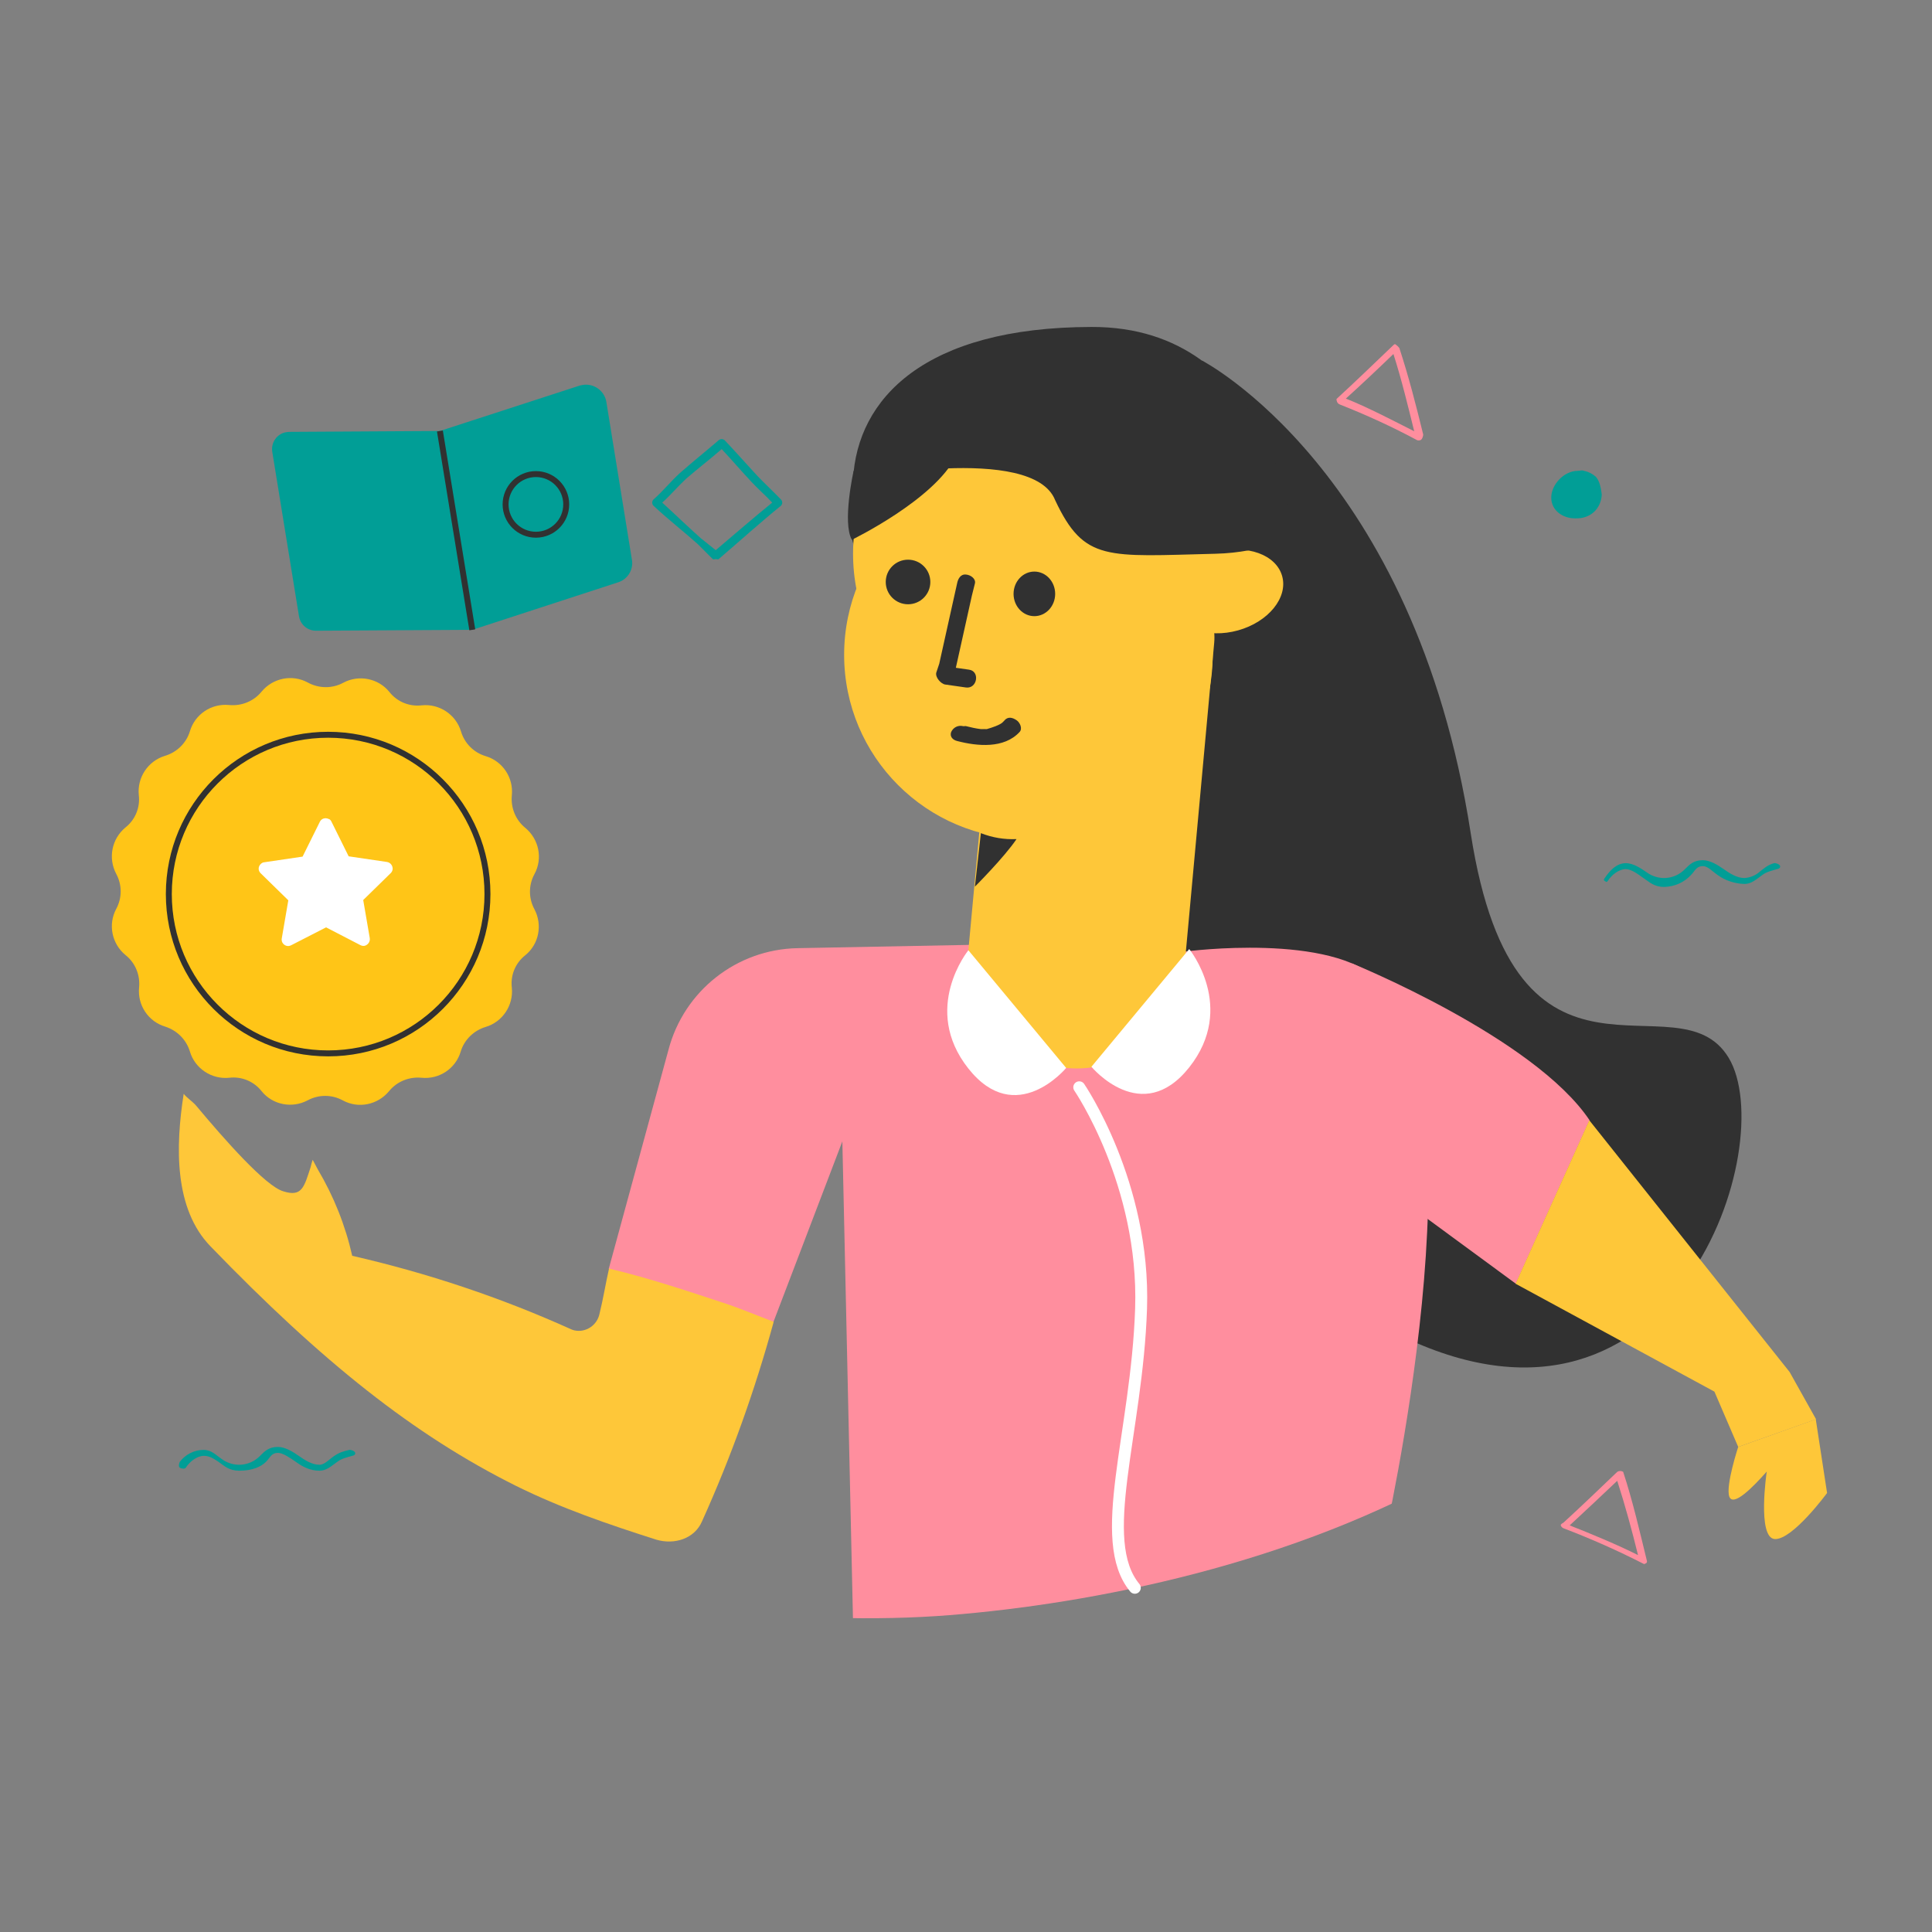
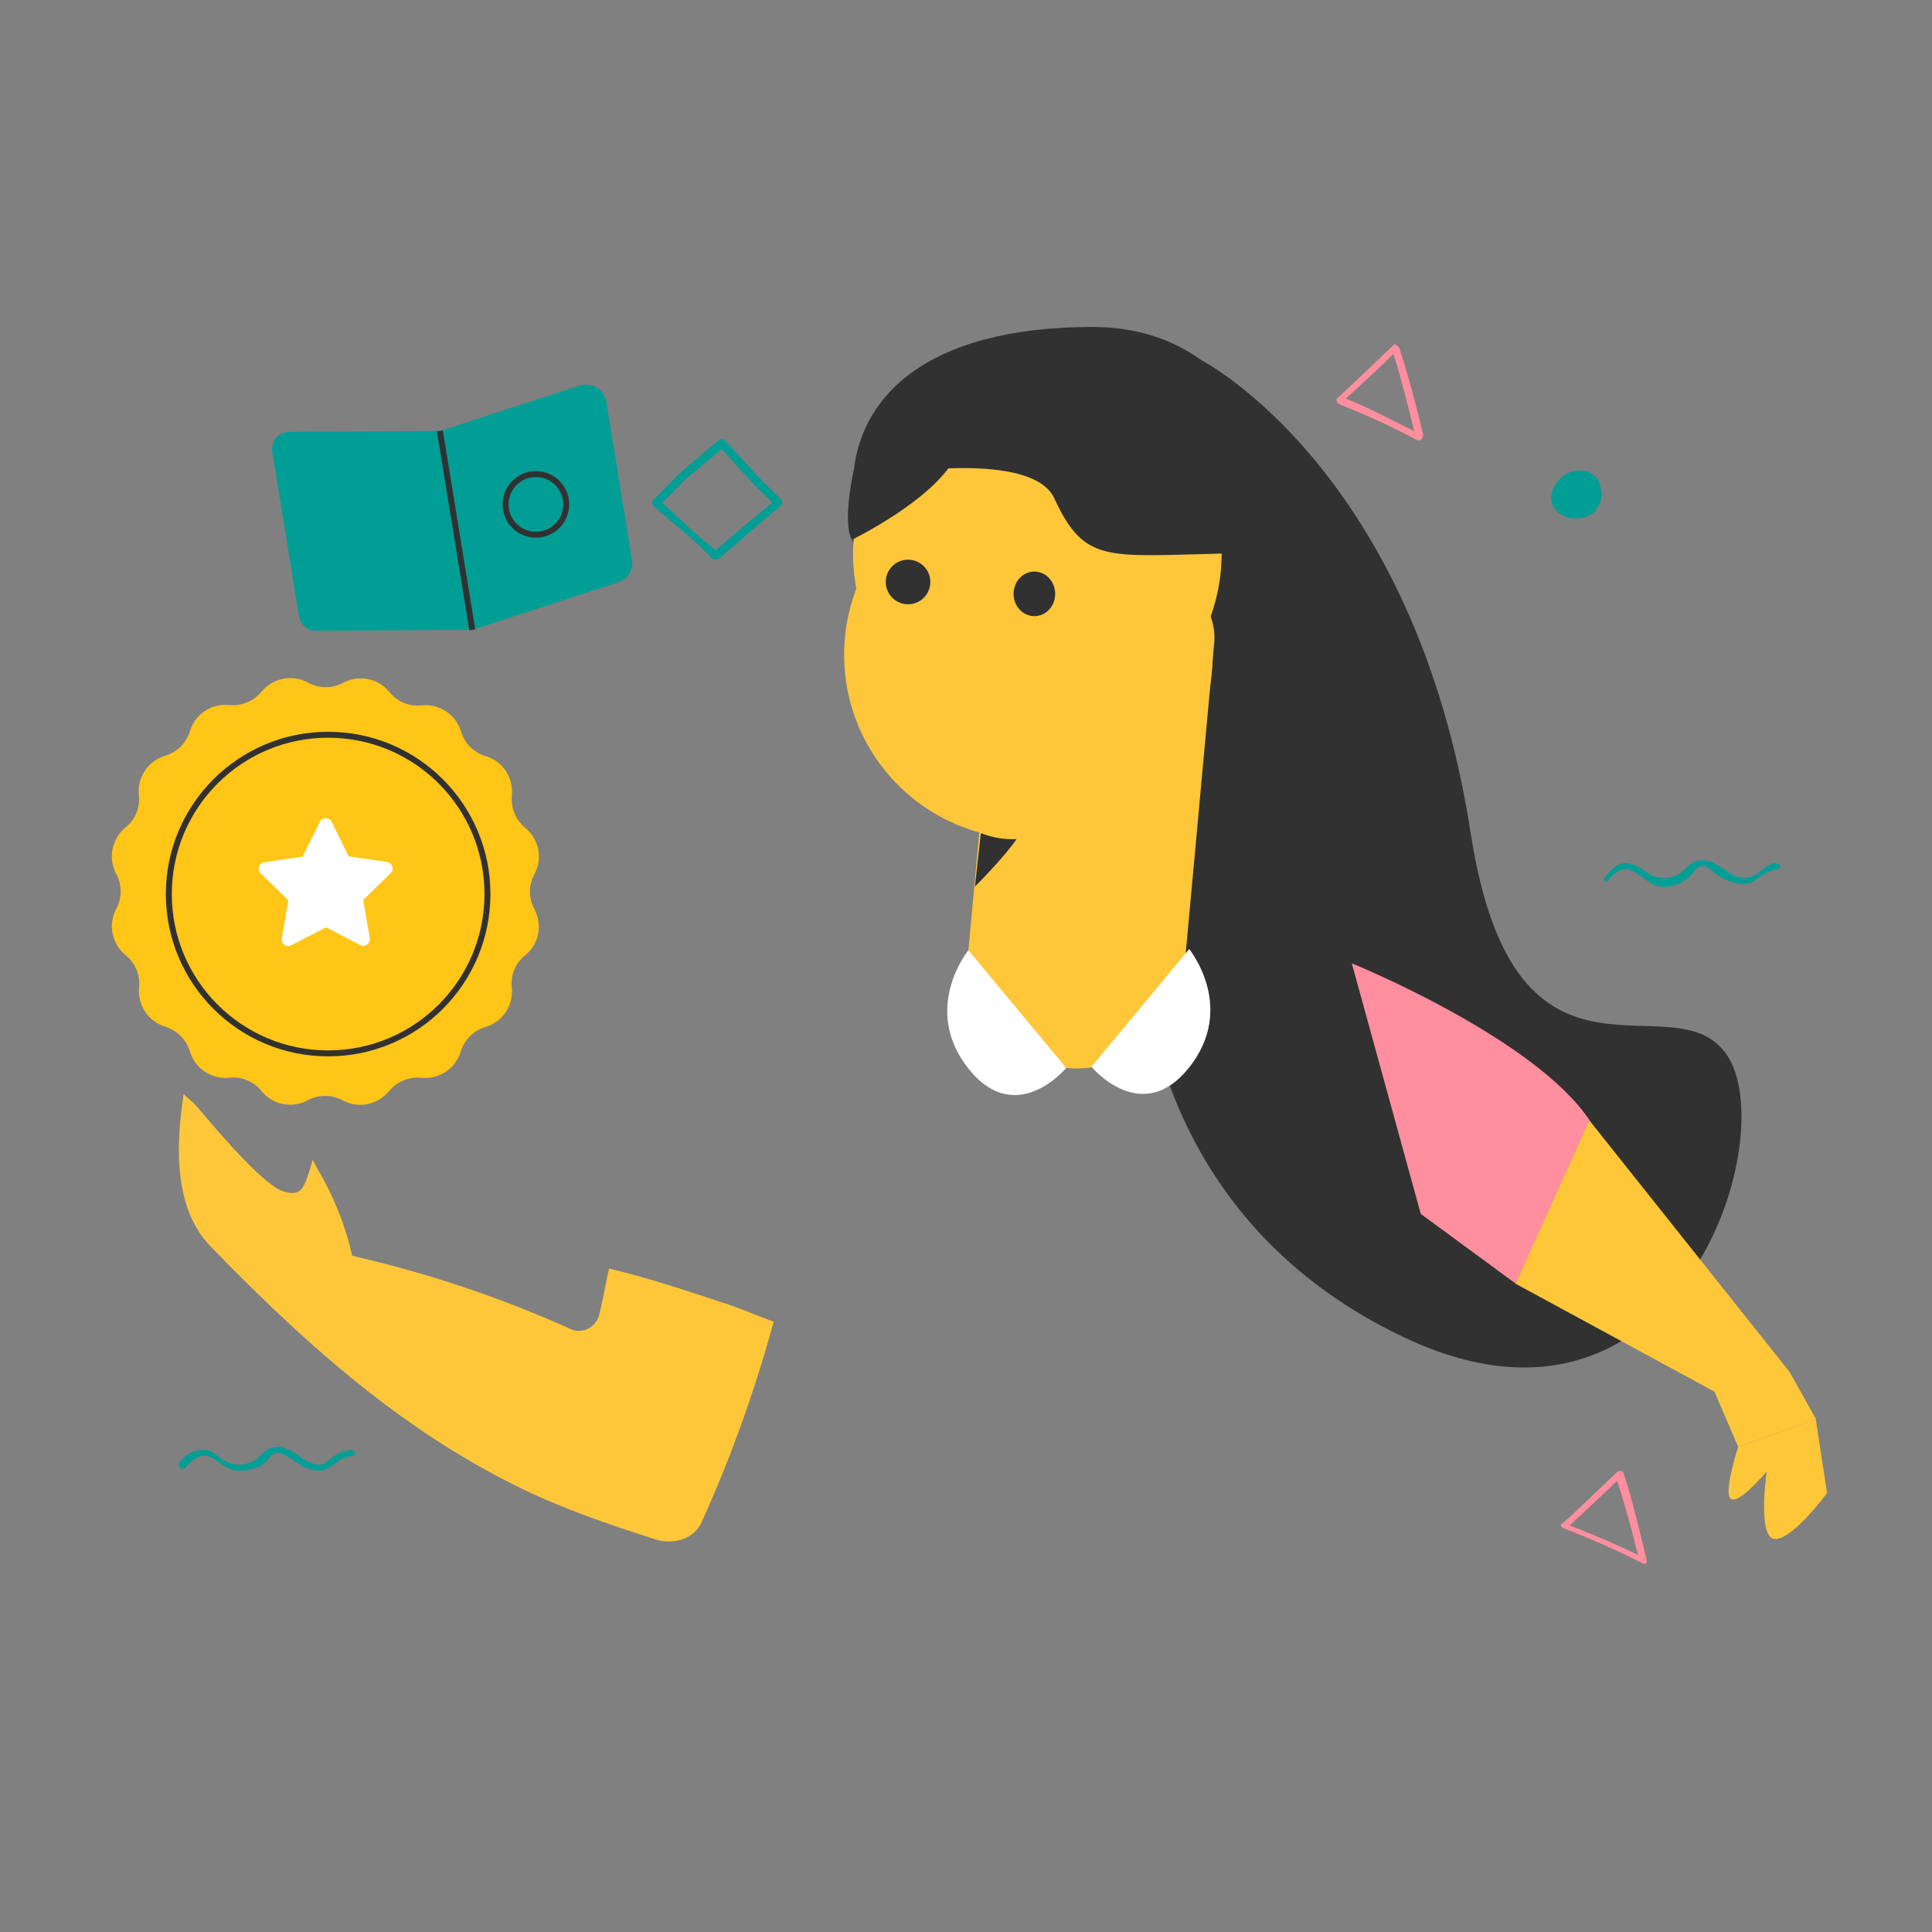
<svg xmlns="http://www.w3.org/2000/svg" xmlns:xlink="http://www.w3.org/1999/xlink" version="1.1" id="圖層_1" x="0px" y="0px" viewBox="0 0 650 650" style="enable-background:new 0 0 650 650;" xml:space="preserve">
  <rect x="0" y="0" width="650" height="650" fill="#808080" stroke="none" />
  <style type="text/css">
	.st0{fill:#313131;}
	.st1{clip-path:url(#SVGID_00000163765298832495959900000008601470085419718031_);}
	.st2{fill:#FF8E9E;}
	.st3{fill:#FEC739;}
	.st4{fill:#FFFFFF;}
	.st5{fill:none;stroke:#FFFFFF;stroke-width:4;stroke-linecap:round;stroke-linejoin:round;}
	.st6{fill:#019E96;}
	.st7{fill:none;stroke:#313131;stroke-width:2;}
	.st8{fill:#FFC517;}
	.st9{fill:none;}
</style>
  <g id="圖層_1_00000050661369261373719490000001988065635160871045_">
    <path class="st0" d="M404.4,121.3c0,0,71.5,36.9,90.4,159c15.1,97.6,69.5,46.9,86.8,75.6s-17.3,137.6-109.3,94S384,313.8,384,313.8   L404.4,121.3z" />
    <g>
      <defs>
        <path id="SVGID_1_" d="M319.4,543.4c95.1-7.6,273.3-52.4,275-219s-243.9-163.2-283-159s-278.9,29.7-284,192     S224.2,551,319.4,543.4z" />
      </defs>
      <clipPath id="SVGID_00000165194721432689884680000007026639395573061053_">
        <use xlink:href="#SVGID_1_" style="overflow:visible;" />
      </clipPath>
      <g style="clip-path:url(#SVGID_00000165194721432689884680000007026639395573061053_);">
-         <path class="st2" d="M326,317.9l-57.7,1.1c-20.5,0.4-38.2,14.4-43.4,34.2l-20.1,73.7l55.4,17.9l23.2-60.8l3.6,161.9h151     c15.2,0,27.5-12.2,27.6-27.4c0,0,34.5-150.5-1.3-188.2c-15.9-16.7-65.2-10.2-65.2-10.2L326,317.9z" />
-       </g>
+         </g>
    </g>
    <path id="Path_2757" class="st3" d="M66,372c-1.2-1.4-3.2-2.7-4.2-4c-2.8,17.9-3.2,38.7,9,51.3c37.7,39,68.5,63.5,102.8,80.6   c15.1,7.5,31.2,13,47.2,18.1c6.1,1.8,12.9-0.3,15.4-6.2c9.8-21.7,17.8-44.1,24.1-67.1c-5.6-2.1-11.2-4.5-17-6.4   c-10.1-3.3-24.4-8.2-38.4-11.5c-1.1,4.8-2,10.4-3.2,15.2c-0.8,3.9-4.6,6.4-8.4,5.6c-0.4-0.1-0.8-0.2-1.2-0.4   c-23.7-10.7-48.3-18.9-73.6-24.7c-2.3-10.2-6.2-20-11.6-29.1c-0.4-0.7-1.3-2.5-1.7-3.2c-0.2,0.6-0.6,1.9-0.7,2.5   c-2.2,6.7-2.9,10.1-9.2,8.1C89.4,399.1,75.6,383.5,66,372z" />
    <g id="Group_2821">
      <polygon id="Rectangle_1443" class="st3" points="308.3,191.8 431.8,180.4 427,214.4 311.4,225.1   " />
      <path id="Path_4140" class="st0" d="M293,150.3c-16,23.7-1,43-1,43s84.5,36.1,116,35s27-48,27-48" />
      <path id="Rectangle_1442" class="st3" d="M325.8,319.7L336,209.6c1-11.1,10.9-19.3,22-18.3l32.2,3c11.1,1,19.3,10.9,18.3,22    l-10.1,110.1c-1.9,20-19.6,34.8-39.6,32.9c0,0,0,0,0,0l0,0C338.7,357.5,324,339.8,325.8,319.7z" />
      <circle id="Ellipse_599" class="st3" cx="349" cy="186.3" r="62" />
      <circle id="Ellipse_600" class="st3" cx="346" cy="220.3" r="62" />
      <circle id="Ellipse_601" class="st0" cx="305.5" cy="195.8" r="7.5" />
      <ellipse id="Ellipse_602" class="st0" cx="348" cy="199.8" rx="7" ry="7.5" />
-       <path id="Path_4141" class="st0" d="M325,193.3c1.5,0.1,3.4,1.4,3,3l-1,4l-6,27l-2-3l7,1c3.8,0.5,2.8,6.5-1,6l-7-1    c-1.4-0.2-3.4-2.4-3-4l1-3l6-27C322.3,194.7,323.2,193.1,325,193.3z" />
-       <path id="Path_4142" class="st0" d="M320,246.3c0.7-1.6,2.4-2.4,4-2l0,0c0.6,0.1-0.5-0.1,0,0s0.5-0.1,1,0c1.6,0.4,3.3,0.8,5,1    c0.5,0,0.5,0,1,0s0.3-0.1,0,0c0.3,0,0.7,0,1,0c1-0.3,2-0.6,3-1c0.2,0-0.2,0,0,0c0.7-0.3,1.4-0.6,2-1c0.1-0.1-0.1,0,0,0    c-0.2,0-0.5,0.4,0,0c0.2-0.1,1.6-1.6,1-1c1.1-1.2,2.5-1,4,0c1.2,0.8,2.1,2.9,1,4c-5.2,5.6-14.1,4.8-21,3    C320.4,248.9,319.5,247.7,320,246.3z" />
-       <ellipse id="Ellipse_603" transform="matrix(0.963 -0.269 0.269 0.963 -38.33 118.226)" class="st3" cx="412.9" cy="199.2" rx="19.2" ry="13.6" />
      <path id="Path_4143" class="st0" d="M367.2,110c61.6-0.2,67.8,70.3,67.8,70.3s-9.9,5.6-26,6c-36.7,0.9-44.2,2.8-54-18    c-7.5-19.2-68-7-68-7C288.4,134.2,310.9,110.1,367.2,110z" />
      <path id="Path_4150" class="st0" d="M328,298.3c0,0,9.9-9.9,14-16c-4.1,0.2-8.2-0.5-12-2L328,298.3z" />
    </g>
    <path class="st4" d="M325.8,319.7l32.9,39.6c0,0-16.9,20.4-32.9,0.2S325.8,319.7,325.8,319.7z" />
    <path class="st4" d="M400.1,319.3l-32.9,39.6c0,0,16.9,20.4,32.9,0.2S400.1,319.3,400.1,319.3z" />
    <path class="st2" d="M454.8,324.1c0,0,61.3,24.9,80,52.8l-24.8,55L478,408.4L454.8,324.1z" />
    <polygon class="st3" points="509.9,431.9 576.8,468.2 584.8,486.8 611,477.5 602.1,461.6 534.7,376.9  " />
    <path class="st3" d="M584.8,486.8c0,0-4.3,13.1-3,16.7s7.9-3.1,12.6-8.4c0,0-3.3,22.3,2.7,22.7c6,0.3,17.6-15.5,17.6-15.5   l-3.8-24.8L584.8,486.8z" />
-     <path class="st5" d="M363.1,365.8c0,0,22.2,32.4,20.8,74.5s-15.4,77.9-2.1,93.9" />
    <g id="Group_2078">
      <path id="Path_2779" class="st6" d="M559.9,298.4c-3.5,0-5-1.7-7-3c-1.7-1.2-4-3-6-3c-2.4,0.1-4.7,2-6,4c-0.3,0.5-0.5,0.3-1,0    c-0.5-0.3-0.3-0.5,0-1l0,0c1.8-2.6,3.9-4.9,7-5c2.7,0,5.2,1.8,7,3c4,3,9.5,2.6,13-1c1.5-1.5,2.9-3,6-3c2.4,0,5,1.6,7,3    c2,1.4,4.4,3,7,3c1.8-0.1,3.6-0.8,5-2c1.6-1.3,3-2.5,5-3c0.6-0.1,1.9,0.4,2,1c0.1,0.6-0.4,0.9-1,1l0,0c-1.7,0.5-3.6,0.9-5,2    c-2,1.4-3.6,3-6,3c-3.2-0.1-6.4-1.1-9-3c-1.9-1.3-3.3-3-5-3c-2.2,0-2.6,1.6-4,3C566.6,296.9,563.4,298.3,559.9,298.4z" />
    </g>
    <g id="Group_2079">
      <path id="Path_2780" class="st2" d="M478.8,146.1c0.1,0.6-0.4,1.9-1,2c-0.3,0.1-0.7,0.1-1,0c-8.4-4.5-17.1-8.5-26-12    c-0.5-0.2-0.8-0.5-1-1c-0.1-0.4-0.3-0.8,0-1c6-5.5,12.2-11.5,19-18c0.4-0.4,0.6-0.4,1,0l0,0c0.4,0.3,0.7,0.6,1,1    C474,126.9,476.4,136.3,478.8,146.1z M452.8,134.1c7.1,2.8,16.1,7.5,23,11c-2.1-8.5-4.3-17.6-7-26    C463.1,124.6,458,129.4,452.8,134.1z" />
    </g>
    <g id="Group_2080">
      <path id="Path_2781" class="st6" d="M532.9,158.4c-0.8-0.3-1.2,0-2,0c-4.8,0-9,4.7-9,9s3.8,7,8,7l0,0c5,0.2,8.7-3,9-8    c-0.3-2.1-0.6-4.4-2-6C535.8,159.4,534.4,158.7,532.9,158.4z" />
    </g>
    <g id="Group_2357">
      <path id="Path_3553" class="st6" d="M240.8,188.1c-0.3,0-0.8,0.2-1,0l-5-5c-4.8-4.3-10.2-8.5-15-13c-0.5-0.6-0.5-1.4,0-2l0,0    c3.2-2.8,5.9-6.2,9-9c4.2-3.7,8.7-7.3,13-11c0.6-0.5,1.4-0.5,2,0c3.6,3.8,7.4,8.1,11,12c2.7,2.8,5.3,5.2,8,8c0.5,0.6,0.5,1.4,0,2    l0,0c-6.9,5.6-14,12-21,18C241.6,188.3,241.2,188.1,240.8,188.1z M222.8,169.1c4.5,4.1,8.5,8,13,12l5,4c6.4-5.4,12.7-10.9,19-16    c-2.3-2.5-4.7-4.5-7-7c-3.3-3.5-6.7-7.5-10-11c-3.9,3.4-8.1,6.6-12,10C228.1,163.6,225.6,166.6,222.8,169.1z" />
    </g>
    <g id="Group_2078-2">
      <path id="Path_2779-2" class="st6" d="M80.5,494.8c-3.5,0-5-1.6-7-3c-1.7-1.1-3-2-5-2c-2.4,0.1-4.7,2-6,4c-0.3,0.5-1.5,0.3-2,0    s-0.3-1.5,0-2l0,0c1.9-2.5,4.9-4,8-4c2.7,0,4.2,1.8,6,3c4,3,9.5,2.6,13-1c1.5-1.5,2.9-3,6-3c2.4,0,5,1.6,7,3s4.4,3,7,3    c1.7,0,3.2-1.8,5-3s3-1.5,5-2c0.6-0.1,1.9,0.4,2,1s-0.4,0.9-1,1l0,0c-1.7,0.5-3.6,0.9-5,2c-2,1.4-3.6,3-6,3c-3.3,0-5.8-1.4-8-3    c-1.9-1.3-4.3-3-6-3c-2.2,0-2.6,1.6-4,3C87.8,493.5,84.9,494.8,80.5,494.8z" />
    </g>
    <g id="Group_2079-2">
      <path id="Path_2780-2" class="st2" d="M554.1,525.2c0.1,0.6-0.4,0.9-1,1c-0.3,0.1,0.2,0.1,0,0c-8.8-4.5-17.8-8.5-27-12    c-0.5-0.2-0.8-0.5-1-1c-0.1-0.4,0.7-0.8,1-1c6-5.5,11.2-10.5,18-17c0.6-0.4,1.4-0.4,2,0c0.1,0.1,0-0.2,0,0    C549.3,504.9,551.7,515.4,554.1,525.2z M528.1,513.2c7.1,2.8,16.1,6.5,23,10c-2.1-8.5-4.3-16.6-7-25    C538.3,503.7,533.3,508.4,528.1,513.2z" />
    </g>
    <path class="st6" d="M158.9,211.9l-52.6,0.3c-2.8,0-5.2-2-5.7-4.8l-9-55.4c-0.5-3.1,1.6-6.1,4.7-6.6c0.3,0,0.6-0.1,0.9-0.1L148,145   L158.9,211.9z" />
    <path class="st6" d="M158.9,211.9l49.1-16c3.2-1,5.2-4.3,4.6-7.6l-8.6-53.1c-0.6-3.7-4.2-6.3-7.9-5.7c-0.3,0.1-0.7,0.1-1,0.2   L148,145L158.9,211.9z" />
    <line class="st7" x1="148" y1="145" x2="158.9" y2="211.9" />
    <circle class="st7" cx="180.3" cy="169.7" r="10.2" />
    <path class="st8" d="M115.5,229.7c5.2-2.8,11.8-1.5,15.5,3.1c2.6,3.3,6.7,5,10.9,4.5c5.9-0.6,11.5,3.1,13.2,8.8   c1.2,4,4.3,7.1,8.3,8.3c5.7,1.7,9.4,7.2,8.8,13.2c-0.4,4.2,1.3,8.3,4.5,10.9c4.6,3.8,6,10.3,3.1,15.6c-2,3.7-2,8.1,0,11.8   c2.8,5.3,1.5,11.8-3.1,15.5c-3.3,2.6-5,6.7-4.5,10.9c0.6,5.9-3.1,11.5-8.8,13.2c-4,1.2-7.2,4.3-8.4,8.3c-1.7,5.7-7.2,9.4-13.2,8.8   c-4.2-0.4-8.3,1.3-10.9,4.5c-3.8,4.6-10.3,6-15.6,3.1c-3.7-2-8.1-2-11.8,0c-5.3,2.8-11.8,1.5-15.5-3.1c-2.6-3.3-6.7-5-10.9-4.5   c-5.9,0.6-11.5-3.1-13.2-8.8c-1.2-4-4.3-7.1-8.3-8.4c-5.7-1.7-9.4-7.2-8.8-13.2c0.4-4.2-1.3-8.3-4.6-10.9   c-4.6-3.8-5.9-10.3-3.1-15.5c2-3.7,2-8.1,0-11.8c-2.8-5.3-1.5-11.8,3.1-15.6c3.3-2.6,5-6.7,4.5-10.9c-0.6-5.9,3.1-11.5,8.8-13.2   c4-1.2,7.2-4.3,8.4-8.3c1.7-5.7,7.2-9.4,13.2-8.8c4.2,0.4,8.3-1.3,10.9-4.5c3.8-4.6,10.3-5.9,15.5-3.1   C107.3,231.7,111.8,231.7,115.5,229.7L115.5,229.7z" />
    <path class="st4" d="M111.5,276.4l5.8,11.7l12.9,1.9c1.2,0.2,2,1.3,1.9,2.5c0,0,0,0,0,0c-0.1,0.5-0.3,0.9-0.6,1.2l-9.3,9.1   l2.2,12.8c0.2,1.2-0.6,2.3-1.7,2.6c-0.5,0.1-1,0-1.4-0.2l-11.6-6L98,318c-1.1,0.6-2.4,0.2-3-0.9c-0.2-0.4-0.3-0.9-0.2-1.4l2.2-12.8   l-9.3-9.1c-0.9-0.9-0.9-2.2,0-3.1c0,0,0,0,0,0c0.3-0.3,0.8-0.6,1.2-0.6l12.9-1.9l5.8-11.7c0.5-1.1,1.8-1.5,2.9-1c0,0,0,0,0,0   C111,275.6,111.3,276,111.5,276.4L111.5,276.4z" />
    <g id="Ellipse_453">
      <circle class="st9" cx="110.4" cy="300.8" r="55.1" />
      <circle class="st7" cx="110.4" cy="300.8" r="53.6" />
    </g>
    <path class="st0" d="M286.6,181.6c0,0,27.8-13.5,35-28.1l-34.4,4.9C287.2,158.3,283.3,175.8,286.6,181.6z" />
  </g>
</svg>